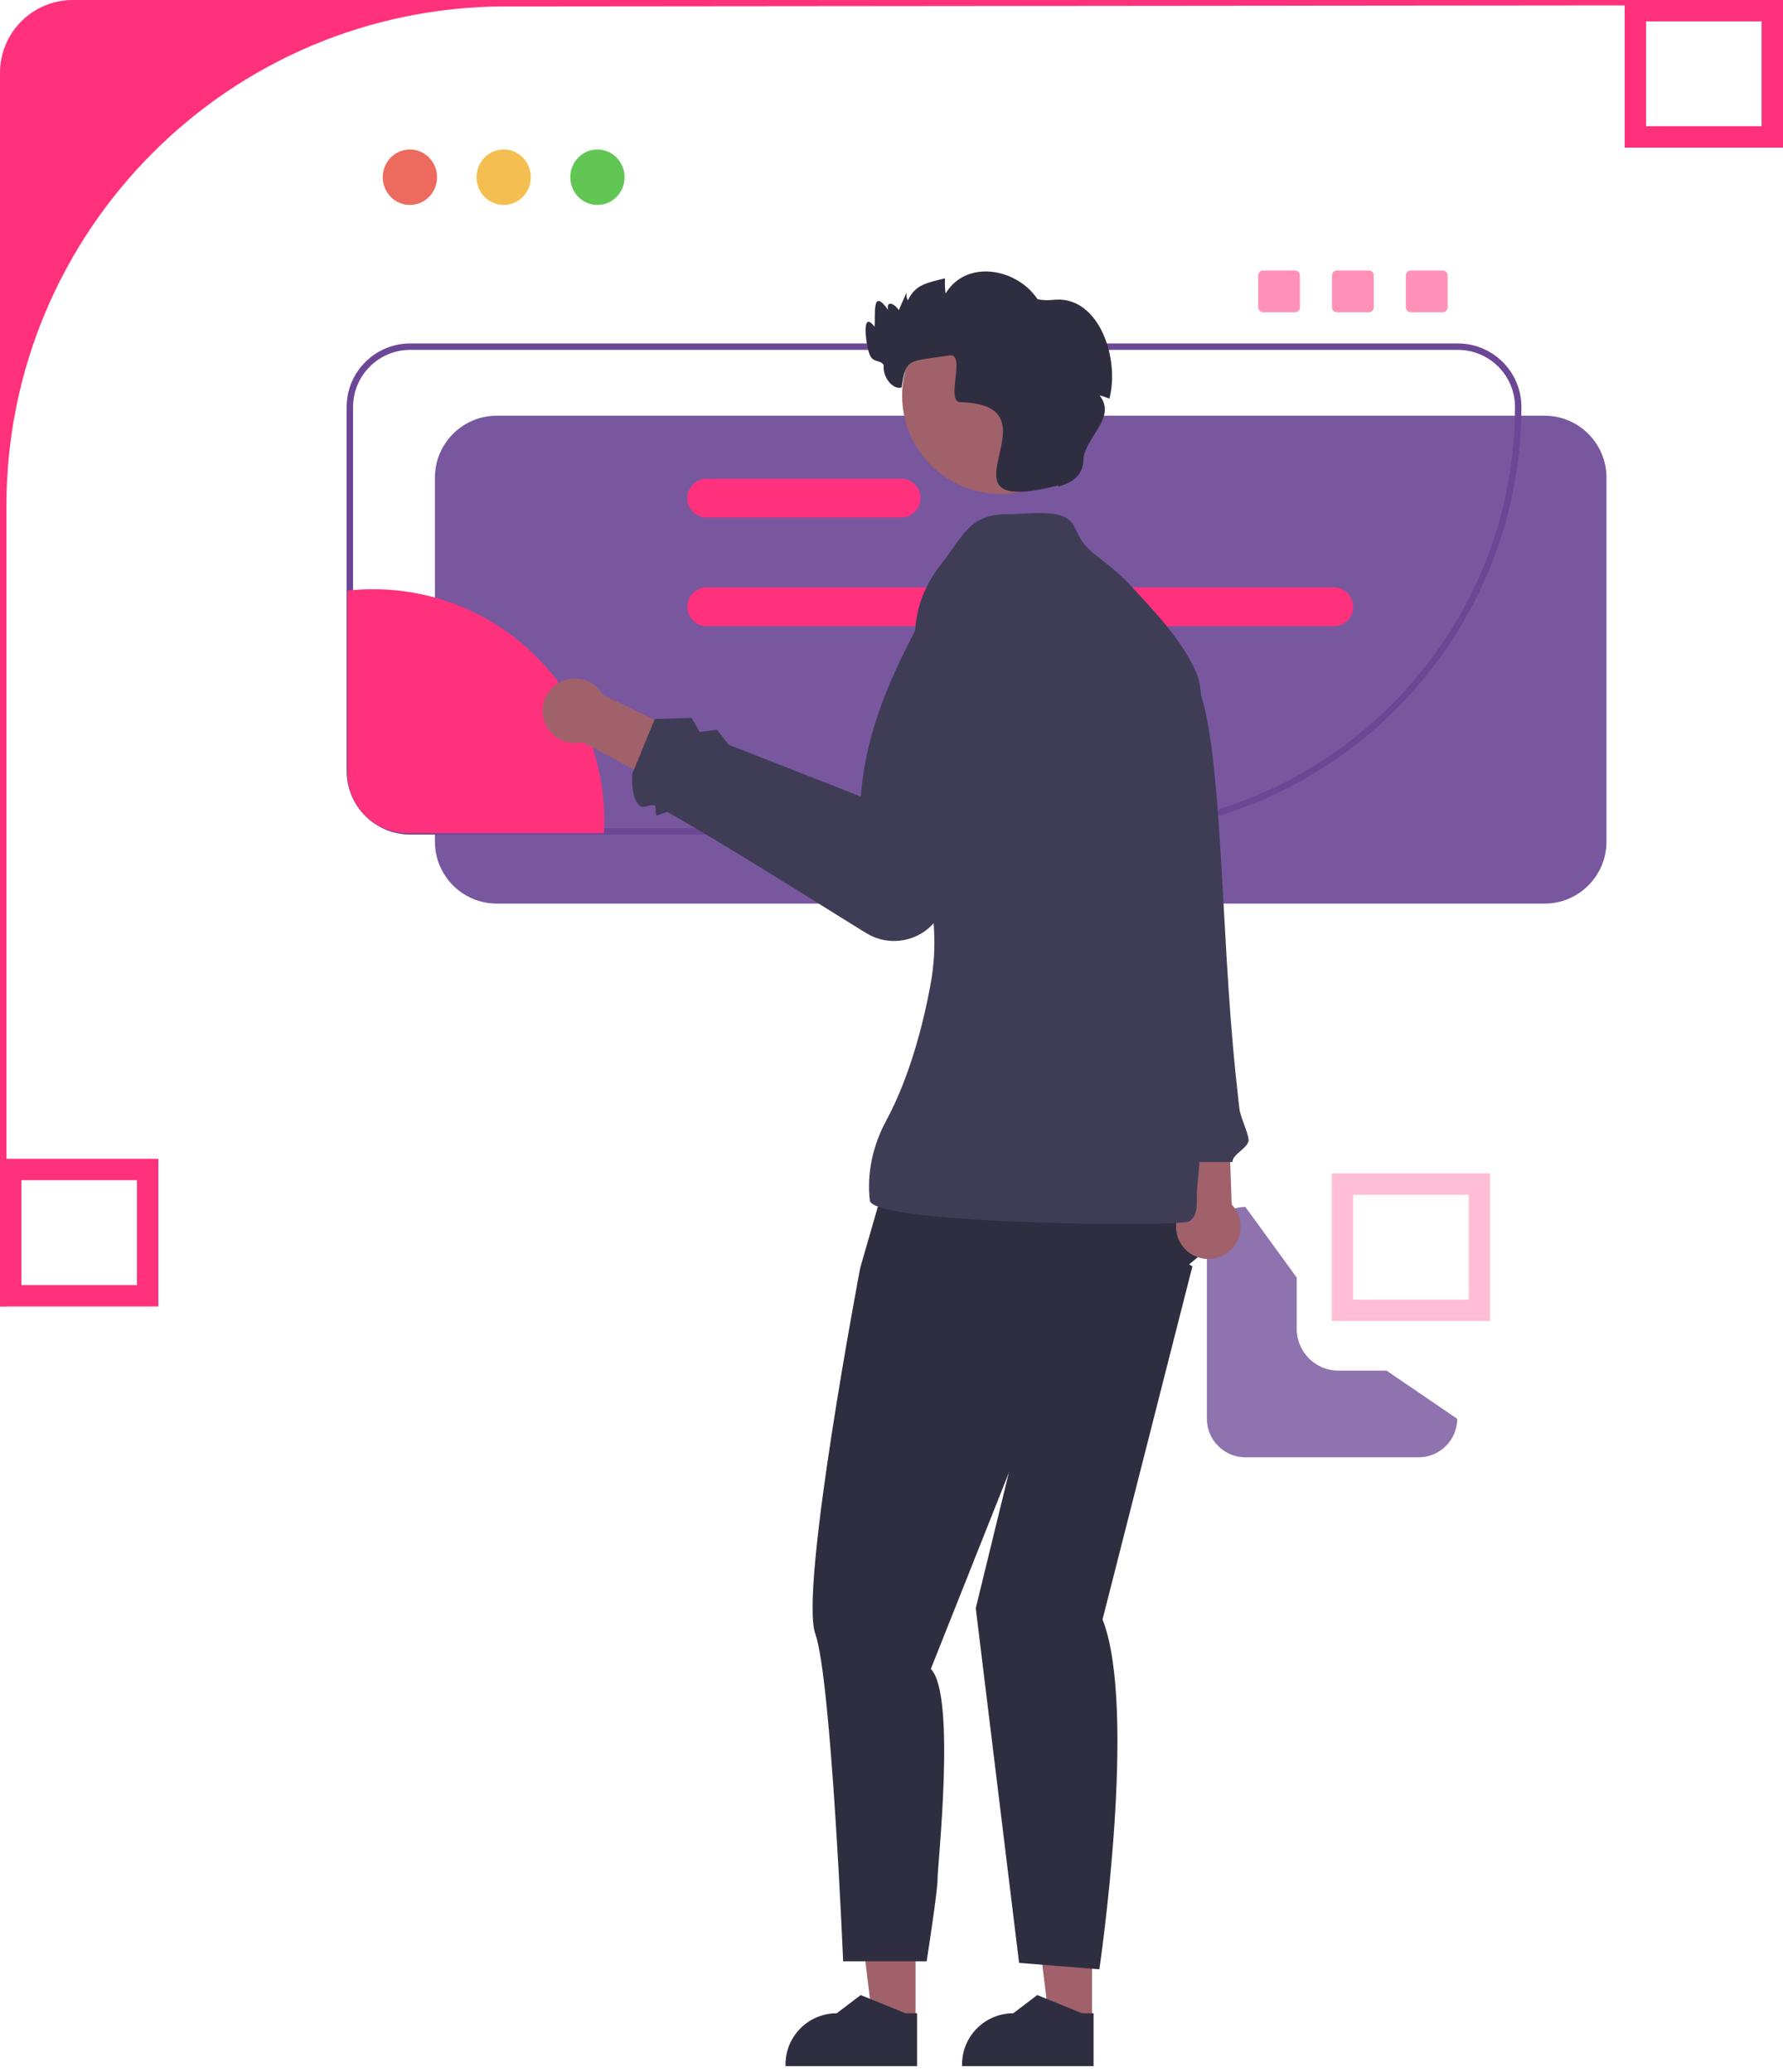
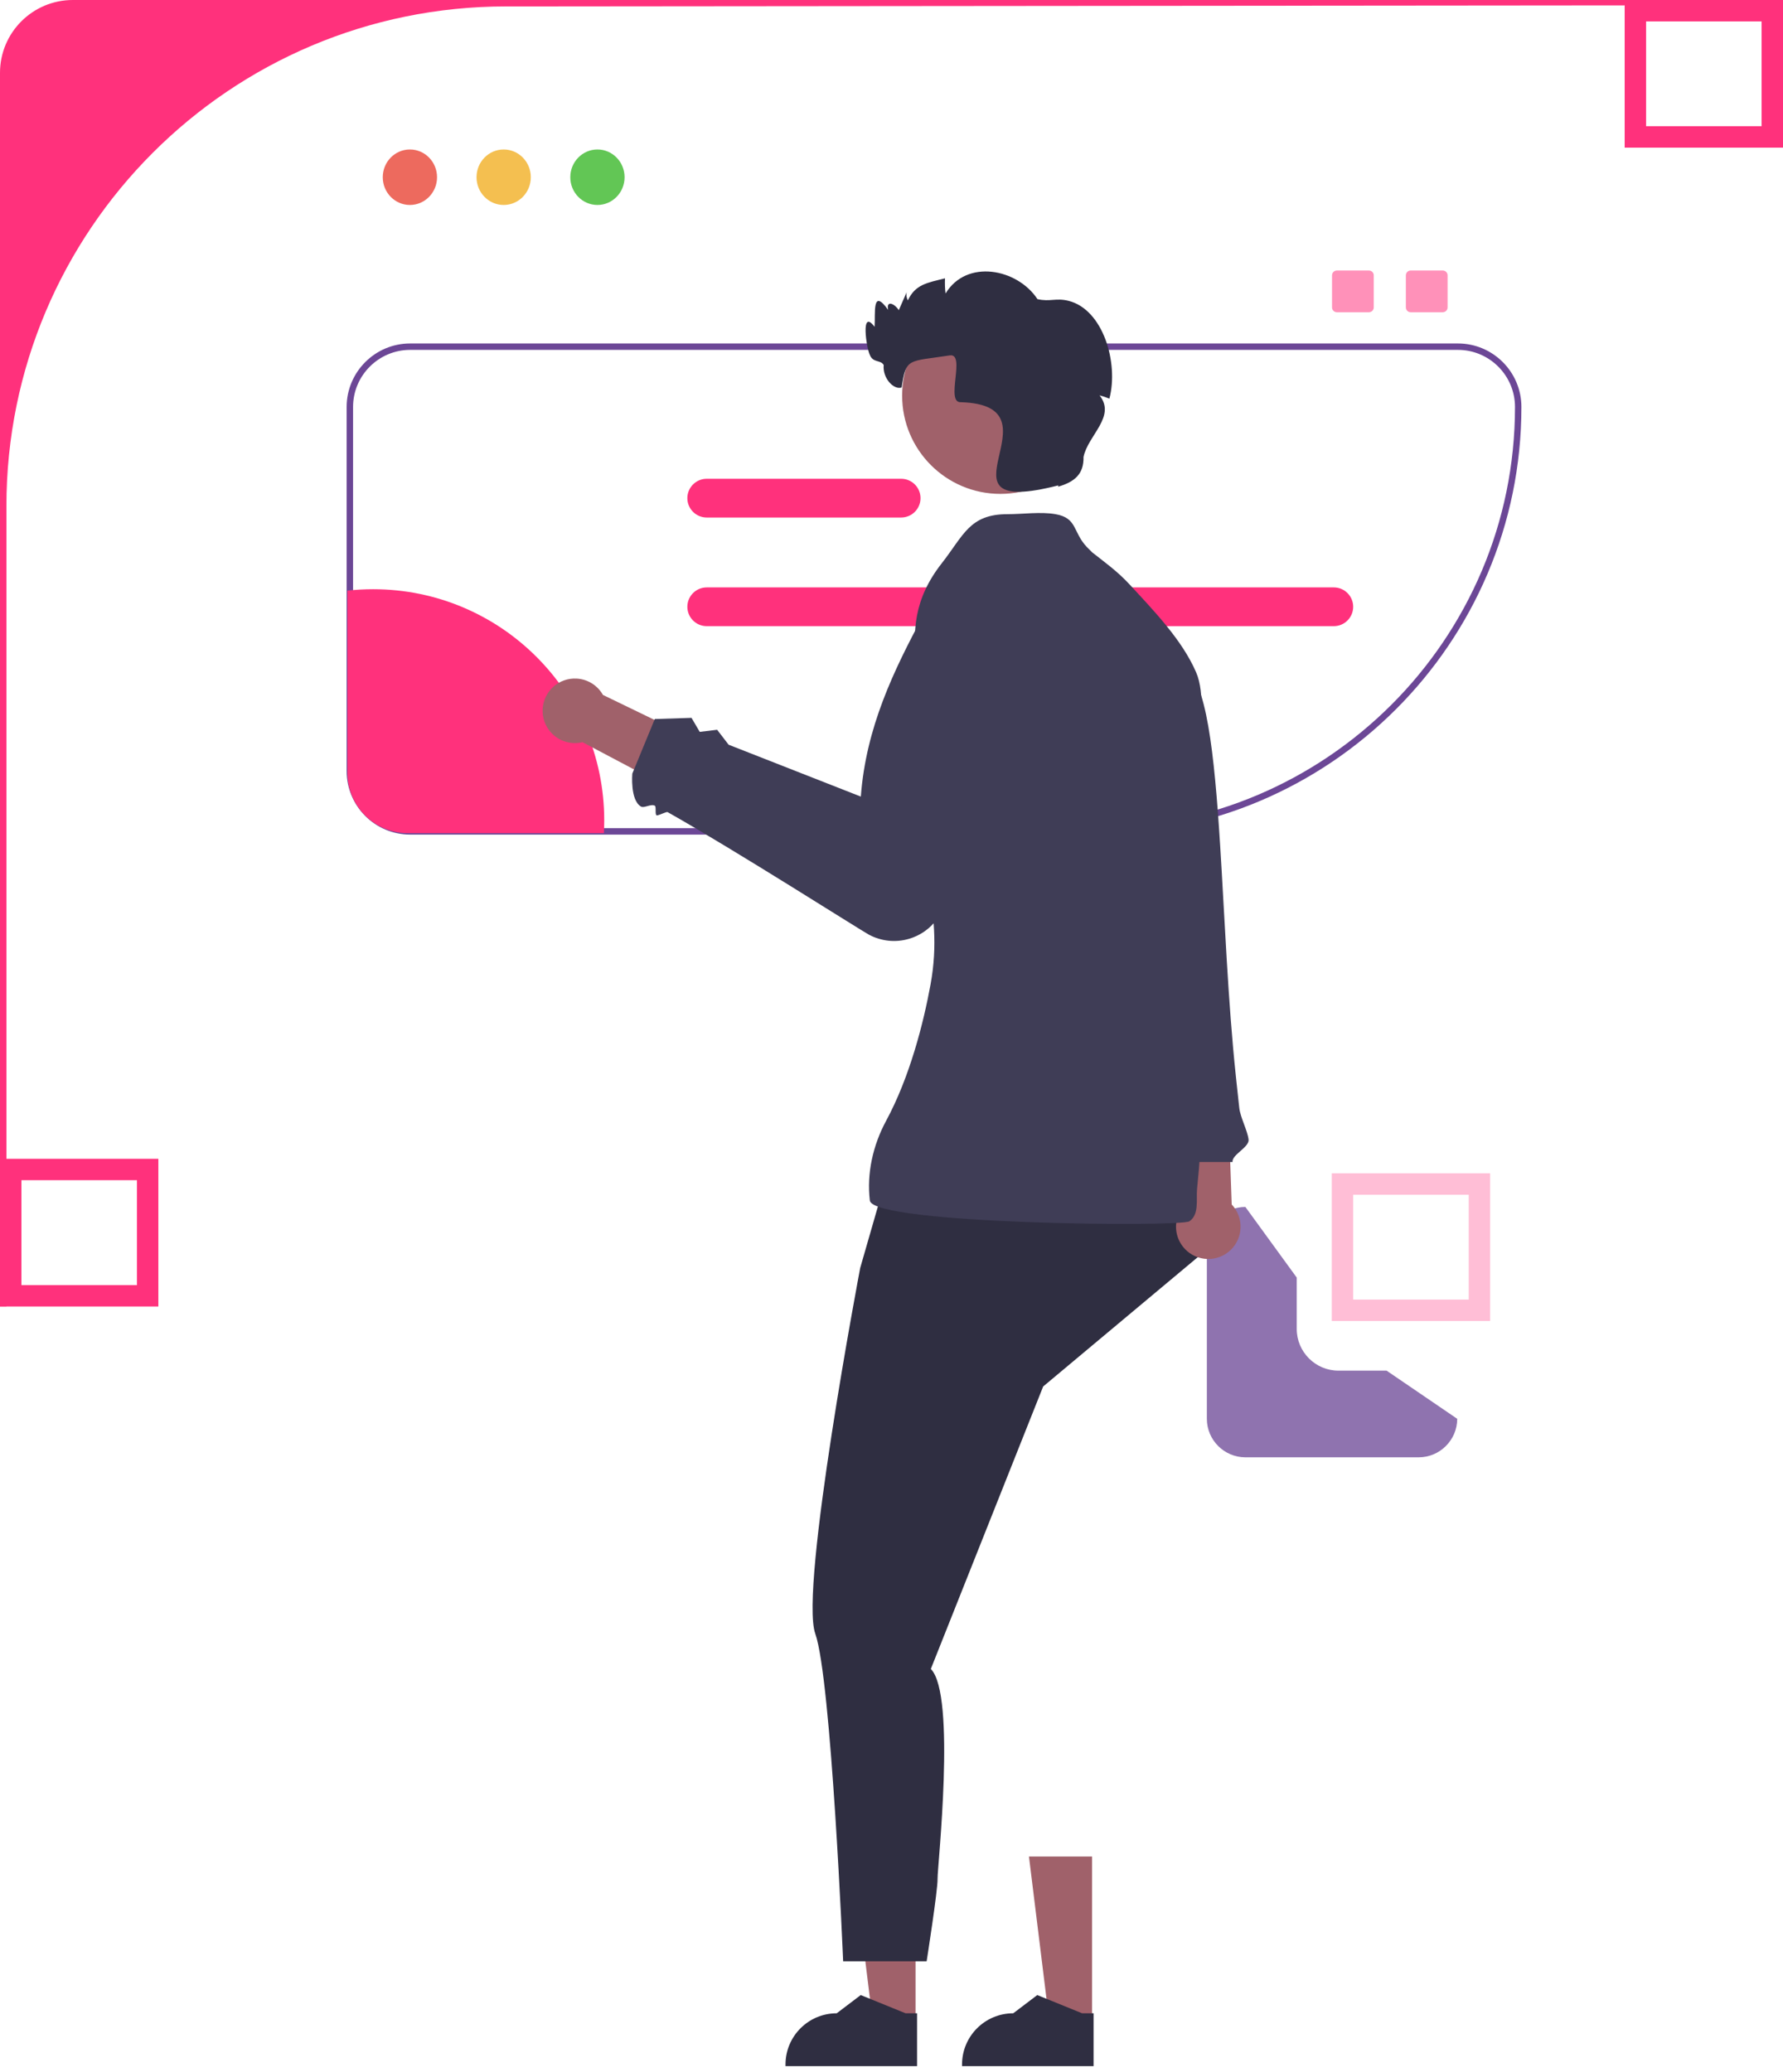
<svg xmlns="http://www.w3.org/2000/svg" xmlns:ns1="http://sodipodi.sourceforge.net/DTD/sodipodi-0.dtd" xmlns:ns2="http://www.inkscape.org/namespaces/inkscape" width="555.5" height="645.545" viewBox="0 0 555.5 645.545" role="img" artist="Katerina Limpitsouni" source="https://undraw.co/" version="1.1" id="svg26" ns1:docname="web-hosting.svg" ns2:version="1.4 (86a8ad7, 2024-10-11)">
  <defs id="defs26" />
  <ns1:namedview id="namedview26" pagecolor="#ffffff" bordercolor="#000000" borderopacity="0.25" ns2:showpageshadow="2" ns2:pageopacity="0.0" ns2:pagecheckerboard="0" ns2:deskcolor="#d1d1d1" ns2:zoom="1.4142136" ns2:cx="274.00388" ns2:cy="324.20846" ns2:window-width="1920" ns2:window-height="1027" ns2:window-x="3432" ns2:window-y="-8" ns2:window-maximized="1" ns2:current-layer="svg26" />
  <path d="m 506.17,23 v 23 h 24.667 24.667 V 23 0 h -24.667 -24.667 z m 42.667,0 v 16.333 h -18 -18 V 23 6.667 h 18 18 z" id="path1-8-8" style="fill:#ff317c;fill-opacity:1;stroke-width:0.067" />
  <path d="m 0.005,384.006 v 23 H 24.671 49.338 v -23 -23 H 24.671 0.005 Z m 42.667,0 v 16.333 H 24.671 6.671 V 384.006 367.673 H 24.671 42.671 Z" id="path1-8" style="fill:#ff317c;fill-opacity:1;stroke-width:0.067" />
  <g id="g3">
    <polygon points="285.241 629.768 271.914 629.767 265.575 578.362 285.244 578.364 285.241 629.768" fill="#a0616a" id="polygon2" />
    <path d="M285.71,643.671l-40.982-.002v-.518c.001-8.809,7.142-15.951,15.952-15.951h.001l7.486-5.679,13.967,5.68,3.578,0-.001,16.47Z" fill="#2f2e41" id="path3" />
  </g>
  <path d="M276.795,364.463l-8.795,30.537s-19,99.935-14,113.935,8.685,102.065,8.685,102.065h26.016s3.504-22.341,3.402-25.703c-.102-3.362,5.898-57.362-2.102-65.362l35-88,55-46-21.567-26.77-81.638,5.299Z" fill="#2f2e41" id="path4" />
  <path d="M404,414v-16l-16-22c-6.6,0-12,5.4-12,12v54c0,6.6,5.4,12,12,12h54c6.6,0,12-5.4,12-12l-22-15h-15c-7.168,0-13-5.832-13-13Z" fill="#6c63ff" opacity=".5" id="path5" style="fill:#6c4796;fill-opacity:1;opacity:0.761" />
-   <path d="M481.22,281.5H154.78c-10.631,0-19.279-8.649-19.279-19.28v-113.44c0-10.631,8.648-19.28,19.279-19.28H481.22c10.631,0,19.28,8.649,19.28,19.28v113.44c0,10.631-8.649,19.28-19.28,19.28Z" fill="#6c63ff" opacity=".5" id="path6" style="fill:#6c4796;fill-opacity:1;opacity:0.907" />
  <path d="M340.78,260H127.78c-10.907,0-19.78-8.874-19.78-19.78V126.78c0-10.907,8.873-19.78,19.78-19.78H454.22c10.907,0,19.78,8.874,19.78,19.78,0,73.458-59.762,133.22-133.22,133.22ZM127.78,109c-9.804,0-17.78,7.976-17.78,17.78v113.44c0,9.804,7.976,17.78,17.78,17.78h213c72.355,0,131.22-58.865,131.22-131.22,0-9.804-7.976-17.78-17.78-17.78H127.78Z" fill="#6c63ff" id="path7" style="fill:#6c4796;fill-opacity:1" />
  <g id="g9">
    <path d="M367.8,377.044l-2.117-29.963,16.948-3.597,1.111,31.758c.668,.704,1.246,1.516,1.702,2.43,2.479,4.968,.462,11.006-4.507,13.486-4.968,2.479-11.006,.462-13.486-4.507-1.581-3.169-1.327-6.768,.349-9.606Z" fill="#a0616a" id="path8" />
    <path d="M340.895,184.923l-6.52,4.859,16.025,91.379-2.343,5.595,3.125,2.939,.958,7.028,12.618,65.278h19.242c-.282-2.268,5.281-4.592,5-7-.321-2.753-2.575-6.918-2.895-9.827-.099-.901-.199-1.808-.298-2.722-.146-1.341-.292-2.696-.438-4.063-.113-1.058-.227-2.124-.34-3.197-2.46-23.216-3.472-49.342-4.893-71.901-1.812-28.76-4.289-51.724-11.282-55.476l-27.959-22.893Z" fill="#3f3d56" id="path9" />
  </g>
  <path d="M22.69,0C10.159,0,0,10.159,0,22.69V407H2V157.68C2,71.7,71.7,2,157.68,2l397.684-.364-.364-1.636H22.69Z" fill="#3f3d56" id="path12" style="fill:#ff317c;fill-opacity:1" />
  <path d="m 188.249,255.558 c 0,1.34 -0.04,2.68 -0.11,4 h -61.11 c -10.37,0 -18.78,-8.41 -18.78,-18.78 v -56.78 c 2.63,-0.29 5.3,-0.44 8,-0.44 39.76,0 72,32.24 72,72 z" fill="#6c63ff" id="path13" style="fill:#ff317c;fill-opacity:1" />
  <path d="M415.551,182.996H220.182c-3.33,0-6.036,2.706-6.036,6.036s2.706,6.036,6.036,6.036h195.369c3.33,0,6.036-2.706,6.036-6.036s-2.706-6.036-6.036-6.036Z" fill="#6c63ff" id="path14" style="fill:#ff317c;fill-opacity:1" />
  <path d="M280.756,149.152h-60.575c-3.33,0-6.036,2.706-6.036,6.036s2.706,6.036,6.036,6.036h60.575c3.33,0,6.036-2.706,6.036-6.036s-2.706-6.036-6.036-6.036Z" fill="#6c63ff" id="path15" style="fill:#ff317c;fill-opacity:1" />
  <g id="g16">
    <polygon points="340.241 629.768 326.914 629.767 320.575 578.362 340.244 578.364 340.241 629.768" fill="#a0616a" id="polygon15" />
    <path d="M340.71,643.671l-40.982-.002v-.518c.001-8.809,7.142-15.951,15.952-15.951h.001l7.486-5.679,13.967,5.68,3.578,0-.001,16.47Z" fill="#2f2e41" id="path16" />
  </g>
-   <path d="M312.5,376.5l7,61-15.5,63.5,13.5,110.5,25,2s12-81,1-109l28-110-21-12-38-6Z" fill="#2f2e41" id="path17" />
  <path d="M338.583,170.386c-4.412-4.71-2.901-9-9.722-10.203-4.624-.815-10.189,.002-14.924-.002-11.9-.011-13.689,6.569-20.54,15.311-17.647,22.517-1.229,40.586-5.397,67.508-3.873,25.014,6.506,38.636,1.909,63.718-2.188,11.939-6.43,28.75-13.852,42.481-4.098,7.581-6.063,16.401-5.058,24.802,.89,7.435,96.907,8.302,99.564,6.472,3.129-2.154,2.071-6.772,2.376-9.989,.828-8.716,1.67-14.822-.423-23.725-1.967-8.366-1.93-18.086-1.957-26.732-.026-8.336-11.768,5.426-11.085-2.896,.87-10.614,2.595-20.998,4.495-31.516,1.471-8.141,2.047-16.506,4.208-24.477,2.489-9.182,5.456-17.259,5.556-26.888,.078-7.496,1.887-17.974-1.093-24.841-4.39-10.117-13.243-19.227-20.712-27.33-3.714-4.029-7.401-6.651-11.643-9.991" fill="#3f3d56" id="path18" />
  <g id="g20">
    <path d="M187.849,216.49l27.035,13.091-5.324,16.487-28.09-14.858c-.943,.228-1.935,.325-2.954,.265-5.543-.325-9.773-5.083-9.448-10.626,.325-5.543,5.083-9.773,10.626-9.448,3.535,.207,6.53,2.221,8.156,5.088Z" fill="#a0616a" id="path19" />
    <path d="M270.775,291.212c-2.59-1.372-42.035-26.527-62.775-38.212-.389-.219-3.066,1.215-3.439,1.005-.57-.321-.028-2.705-.561-3.005-1.155-.651-3.312,.823-4.269,.284-3.465-1.953-2.731-10.284-2.731-10.284l7-17,11.444-.365,2.556,4.365,5.426-.654,3.574,4.654,41.192,16.162c1.601-21.478,10.19-39.197,19.494-56.53l3.761,.711c9.484,1.792,15.81,10.818,14.258,20.345l-10.862,66.676c-1.052,6.204-5.441,11.206-11.455,13.054-4.346,1.336-8.855,.784-12.613-1.205Z" fill="#3f3d56" id="path20" />
  </g>
  <circle cx="311.671" cy="123.257" r="30.605" fill="#a0616a" id="circle20" />
  <path d="M345.639,124.188c-1.07-.43-2.14-.79-3.07-1.02,5.252,6.612-3.614,12.414-4.99,19.18,.115,5.372-2.822,7.808-7.96,9.28l.12-.42c-41.791,10.705,2.293-24.929-30.38-25.911-4.98,.291,1.671-15.367-3.45-14.579-13,2-13.606,.626-14.999,10.001-2.531,.829-6.001-3.001-5.59-7.001-.926-1.683-3.347-.606-4.32-3.16-1.03-1.95-2.99-14.7,1.48-8.74,.296-4.069-.855-12.387,4.22-5.28-.66-3.233,2.146-1.833,3.32,.09,.83-1.89,1.66-3.77,2.48-5.66-.23,.85-.08,1.78,.34,2.62,2.359-5.011,5.96-5.465,11.58-6.88-.065,1.535-.03,3.331,.18,4.72,6.525-10.811,22.328-7.791,28.629,1.761,3.993,.912,5.681-.47,9.681,.529,10.748,2.687,15.661,19.26,12.73,30.47Z" fill="#2f2e41" id="path21" />
  <ellipse cx="127.706" cy="55.21" rx="8.457" ry="8.645" fill="#3f3d56" id="ellipse22" style="fill:#ed6a5e;fill-opacity:1" />
  <ellipse cx="156.92" cy="55.21" rx="8.457" ry="8.645" fill="#3f3d56" id="ellipse23" style="fill:#f4bf50;fill-opacity:1" />
  <ellipse cx="186.134" cy="55.21" rx="8.457" ry="8.645" fill="#3f3d56" id="ellipse24" style="fill:#62c655;fill-opacity:1" />
  <path d="m 414.922,388.53 v 23 h 24.667 24.667 v -23 -23 h -24.667 -24.667 z m 42.667,0 v 16.333 h -18 -18 v -16.333 -16.333 h 18 18 z" id="path1-8-8-2" style="fill:#ff317c;fill-opacity:1;stroke-width:0.067;opacity:0.315" />
-   <path d="M393.5,84.273c-.827,0-1.5,.673-1.5,1.5v10c0,.827,.673,1.5,1.5,1.5h10c.827,0,1.5-.673,1.5-1.5v-10c0-.827-.673-1.5-1.5-1.5h-10Z" fill="#6c63ff" id="path24" style="fill:#ff317c;fill-opacity:1;opacity:0.532" />
  <path d="M416.5,84.273c-.827,0-1.5,.673-1.5,1.5v10c0,.827,.673,1.5,1.5,1.5h10c.827,0,1.5-.673,1.5-1.5v-10c0-.827-.673-1.5-1.5-1.5h-10Z" fill="#6c63ff" id="path25" style="fill:#ff317c;fill-opacity:1;opacity:0.532" />
  <path d="M439.5,84.273c-.827,0-1.5,.673-1.5,1.5v10c0,.827,.673,1.5,1.5,1.5h10c.827,0,1.5-.673,1.5-1.5v-10c0-.827-.673-1.5-1.5-1.5h-10Z" fill="#6c63ff" id="path26" style="fill:#ff317c;fill-opacity:1;opacity:0.532" />
</svg>